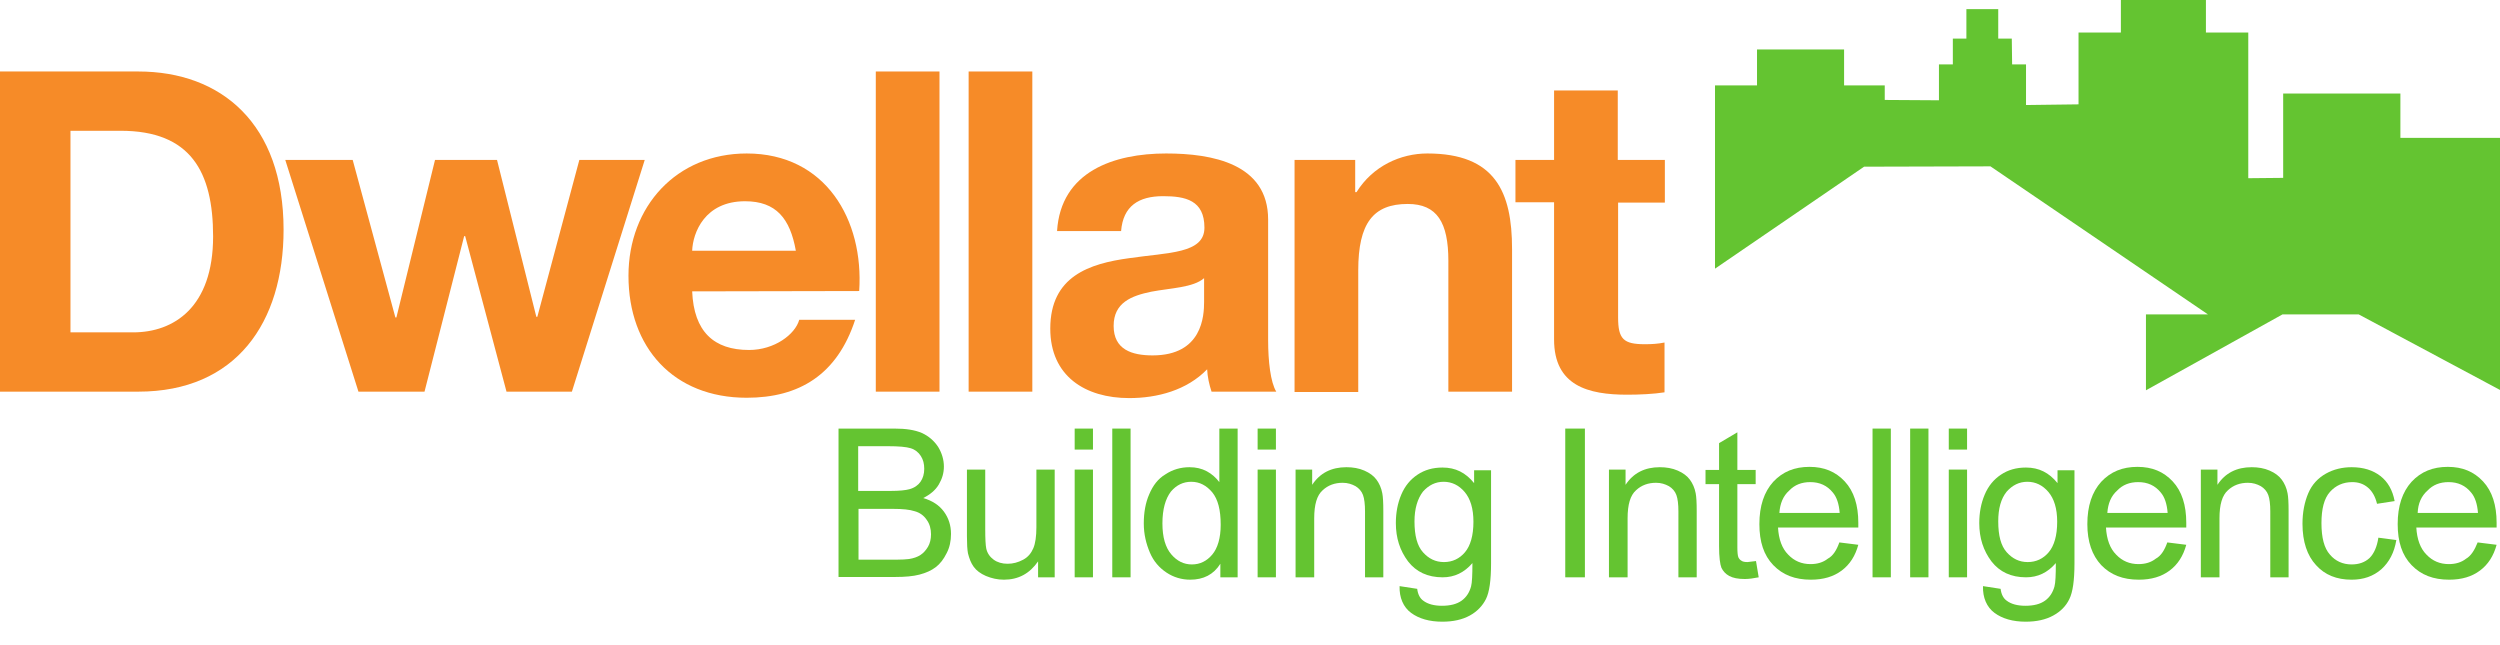
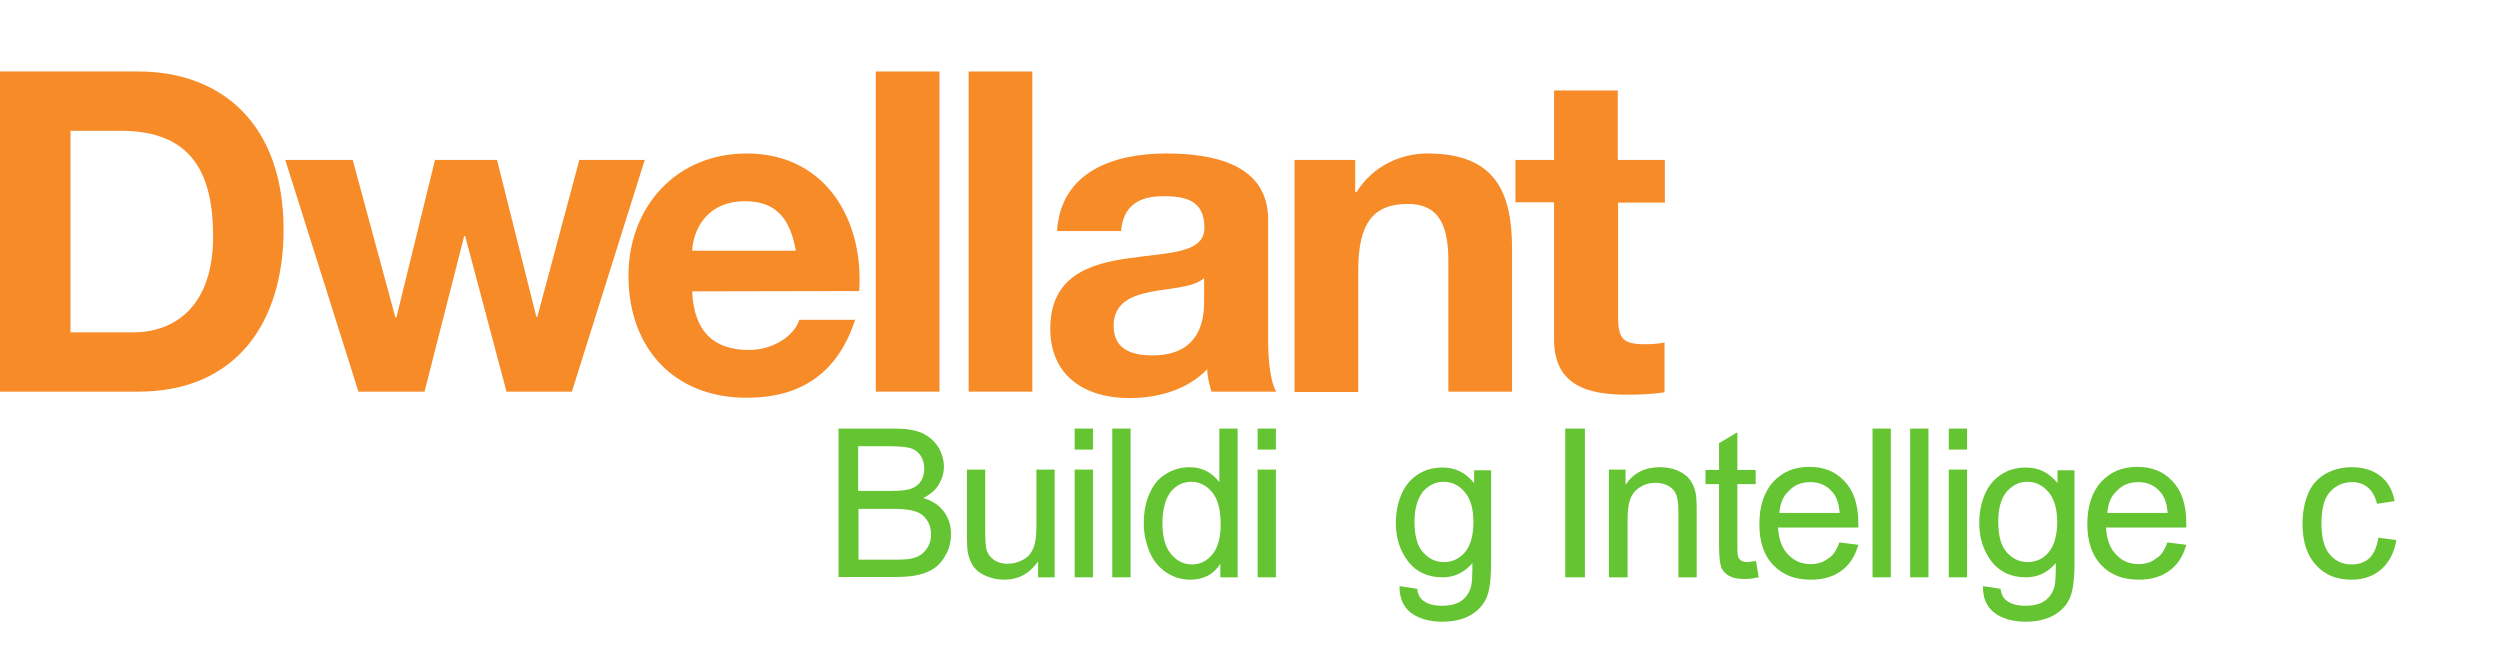
<svg xmlns="http://www.w3.org/2000/svg" version="1.1" id="svg2" x="0px" y="0px" viewBox="0 0 737.9 190.3" style="enable-background:new 0 0 737.9 190.3;" xml:space="preserve">
  <style type="text/css">
	.st0{fill:#64C431;}
	.st1{fill:#F68B28;}
	.st2{enable-background:new    ;}
</style>
  <g id="path14">
-     <path class="st0" d="M696.2,92.8l41.7,22.3V40.7l-29.4,0V27.6h-34.6v24.9l-10.3,0.1V9.6h-12.5V0h-25.1v9.6h-12.5v21.2L598,31V19   h-4.1l-0.1-7.6h-4V2.7h-9.4v8.7h-4V19h-4.1v10.6l-16-0.1v-4.3h-12V14.6h-25.7v10.6h-12.4v54.1l44-30.1l37.3-0.1l64.2,43.7h-18.3   v22.4l40.3-22.4L696.2,92.8" />
-   </g>
+     </g>
  <g id="path16">
    <path class="st1" d="M20.8,98.1h18.5c12,0,23.6-7.4,23.6-28.3c0-19.1-6.6-31.2-27.3-31.2H20.8V98.1z M0,21.1h40.8   c24.5,0,42.9,15.4,42.9,46.7c0,27.4-14,47.8-42.9,47.8l-40.8,0V21.1" />
  </g>
  <g id="path18">
    <path class="st1" d="M168.8,115.6h-19.3l-12.2-45.9H137l-11.7,45.9h-19.5L84.2,47.2h19.9l12.6,46.5h0.3l11.4-46.5h18.3l11.6,46.3   h0.3L171,47.2h19.3L168.8,115.6" />
  </g>
  <g id="path20">
    <path class="st1" d="M234.9,74c-1.7-9.5-5.8-14.6-15-14.6c-11.9,0-15.4,9.3-15.6,14.6H234.9z M204.3,86   c0.5,11.9,6.4,17.3,16.8,17.3c7.5,0,13.6-4.6,14.8-8.9h16.5c-5.3,16.2-16.5,23-32,23c-21.6,0-34.9-14.8-34.9-36   c0-20.5,14.2-36.1,34.9-36.1c23.3,0,34.6,19.6,33.2,40.6L204.3,86" />
  </g>
  <g id="path22">
    <path class="st1" d="M258.5,21.1h18.8v94.5h-18.8V21.1" />
  </g>
  <g id="path24">
    <path class="st1" d="M285.9,21.1h18.8v94.5h-18.8V21.1" />
  </g>
  <g id="path26">
    <path class="st1" d="M355.4,82.1c-3.2,2.8-9.8,2.9-15.6,4c-5.8,1.2-11.1,3.2-11.1,10.1c0,7,5.4,8.7,11.5,8.7   c14.7,0,15.2-11.7,15.2-15.8L355.4,82.1z M312,68.2c1.1-17.6,16.8-22.9,32.2-22.9c13.6,0,30.1,3,30.1,19.5v35.6   c0,6.2,0.7,12.4,2.4,15.2h-19.1c-0.7-2.1-1.2-4.4-1.3-6.6c-6,6.2-14.7,8.5-23,8.5c-13,0-23.3-6.5-23.3-20.5   c0-15.5,11.6-19.2,23.3-20.8c11.5-1.7,22.2-1.3,22.2-9c0-8.1-5.6-9.3-12.2-9.3c-7.2,0-11.8,2.9-12.4,10.3L312,68.2" />
  </g>
  <g id="path28">
    <path class="st1" d="M382.1,47.2h17.9v9.5h0.4c4.8-7.7,13-11.4,20.9-11.4c20,0,25,11.3,25,28.2v42.1h-18.8V77   c0-11.3-3.3-16.8-12-16.8c-10.2,0-14.6,5.7-14.6,19.6v35.9h-18.8V47.2" />
  </g>
  <g id="path30">
    <path class="st1" d="M477.6,47.2h13.8v12.6h-13.8v33.9c0,6.4,1.6,7.9,7.9,7.9c2,0,3.8-0.1,5.8-0.5v14.7c-3.2,0.5-7.3,0.7-11,0.7   c-11.5,0-21.6-2.6-21.6-16.3V59.7h-11.4V47.2h11.4V26.7h18.8V47.2" />
  </g>
  <g class="st2">
    <path class="st0" d="M247.5,170.4v-43.9H264c3.4,0,6,0.4,8.1,1.3c2,0.9,3.6,2.3,4.8,4.1c1.1,1.8,1.7,3.8,1.7,5.8   c0,1.9-0.5,3.6-1.5,5.3c-1,1.7-2.6,3-4.6,4c2.7,0.8,4.7,2.1,6.1,4c1.4,1.9,2.1,4.1,2.1,6.6c0,2.1-0.4,4-1.3,5.7   c-0.9,1.8-1.9,3.1-3.2,4.1c-1.3,1-2.9,1.7-4.8,2.2c-1.9,0.5-4.3,0.7-7.1,0.7H247.5z M253.4,144.9h9.5c2.6,0,4.4-0.2,5.5-0.5   c1.5-0.4,2.6-1.2,3.3-2.2c0.7-1,1.1-2.3,1.1-3.8c0-1.5-0.3-2.7-1-3.8c-0.7-1.1-1.7-1.9-3-2.3c-1.3-0.4-3.5-0.6-6.7-0.6h-8.8V144.9z    M253.4,165.2h10.9c1.9,0,3.2-0.1,4-0.2c1.3-0.2,2.5-0.6,3.4-1.2c0.9-0.6,1.6-1.4,2.2-2.4s0.9-2.3,0.9-3.7c0-1.6-0.4-3.1-1.3-4.3   c-0.8-1.2-2-2.1-3.5-2.5c-1.5-0.5-3.6-0.7-6.4-0.7h-10.2V165.2z" />
  </g>
  <g class="st2">
    <path class="st0" d="M306.4,170.4v-4.7c-2.5,3.6-5.8,5.4-10.1,5.4c-1.9,0-3.6-0.4-5.3-1.1c-1.6-0.7-2.8-1.6-3.6-2.7   c-0.8-1.1-1.3-2.4-1.7-4c-0.2-1.1-0.3-2.7-0.3-5v-19.7h5.4v17.6c0,2.8,0.1,4.7,0.3,5.7c0.3,1.4,1.1,2.5,2.2,3.3s2.5,1.2,4.1,1.2   s3.1-0.4,4.6-1.2s2.4-2,3-3.4c0.6-1.4,0.9-3.5,0.9-6.2v-17h5.4v31.8H306.4z" />
  </g>
  <g class="st2">
    <path class="st0" d="M317.2,132.7v-6.2h5.4v6.2H317.2z M317.2,170.4v-31.8h5.4v31.8H317.2z" />
  </g>
  <g class="st2">
    <path class="st0" d="M328.3,170.4v-43.9h5.4v43.9H328.3z" />
  </g>
  <g class="st2">
    <path class="st0" d="M360.2,170.4v-4c-2,3.2-5,4.7-8.9,4.7c-2.5,0-4.9-0.7-7-2.1c-2.1-1.4-3.8-3.3-4.9-5.9s-1.8-5.4-1.8-8.6   c0-3.2,0.5-6.1,1.6-8.6c1.1-2.6,2.6-4.6,4.8-5.9c2.1-1.4,4.5-2.1,7.1-2.1c1.9,0,3.6,0.4,5.1,1.2s2.7,1.9,3.7,3.2v-15.8h5.4v43.9   H360.2z M343.1,154.5c0,4.1,0.9,7.1,2.6,9.1c1.7,2,3.7,3,6.1,3c2.4,0,4.4-1,6-2.9c1.6-1.9,2.5-4.9,2.5-8.8c0-4.4-0.8-7.5-2.5-9.6   c-1.7-2-3.7-3.1-6.2-3.1c-2.4,0-4.4,1-6,2.9C344,147.2,343.1,150.3,343.1,154.5z" />
  </g>
  <g class="st2">
    <path class="st0" d="M371.2,132.7v-6.2h5.4v6.2H371.2z M371.2,170.4v-31.8h5.4v31.8H371.2z" />
  </g>
  <g class="st2">
-     <path class="st0" d="M382.4,170.4v-31.8h4.9v4.5c2.3-3.5,5.7-5.2,10.1-5.2c1.9,0,3.7,0.3,5.3,1c1.6,0.7,2.8,1.6,3.6,2.7   c0.8,1.1,1.4,2.4,1.7,4c0.2,1,0.3,2.7,0.3,5.2v19.6h-5.4V151c0-2.2-0.2-3.8-0.6-4.9c-0.4-1.1-1.2-2-2.2-2.6c-1.1-0.6-2.3-1-3.8-1   c-2.3,0-4.3,0.7-5.9,2.2c-1.7,1.5-2.5,4.2-2.5,8.3v17.4H382.4z" />
-   </g>
+     </g>
  <g class="st2">
    <path class="st0" d="M413.1,173l5.2,0.8c0.2,1.6,0.8,2.8,1.8,3.5c1.3,1,3.2,1.5,5.5,1.5c2.5,0,4.4-0.5,5.8-1.5   c1.4-1,2.3-2.4,2.8-4.2c0.3-1.1,0.4-3.4,0.4-6.9c-2.4,2.8-5.3,4.2-8.8,4.2c-4.4,0-7.8-1.6-10.2-4.7c-2.4-3.2-3.6-6.9-3.6-11.3   c0-3,0.5-5.8,1.6-8.4c1.1-2.6,2.7-4.5,4.8-5.9c2.1-1.4,4.5-2.1,7.4-2.1c3.8,0,6.8,1.5,9.3,4.6v-3.8h5v27.5c0,5-0.5,8.5-1.5,10.5   s-2.6,3.7-4.8,4.9c-2.2,1.2-4.9,1.8-8.1,1.8c-3.8,0-6.9-0.9-9.2-2.6S413,176.4,413.1,173z M417.5,153.9c0,4.2,0.8,7.2,2.5,9.1   c1.7,1.9,3.7,2.9,6.2,2.9c2.5,0,4.6-1,6.2-2.9s2.5-4.9,2.5-9c0-3.9-0.9-6.8-2.6-8.8s-3.8-3-6.2-3c-2.4,0-4.4,1-6.1,2.9   C418.4,147.2,417.5,150.1,417.5,153.9z" />
  </g>
  <g class="st2">
</g>
  <g class="st2">
    <path class="st0" d="M462,170.4v-43.9h5.8v43.9H462z" />
  </g>
  <g class="st2">
    <path class="st0" d="M474.9,170.4v-31.8h4.9v4.5c2.3-3.5,5.7-5.2,10.1-5.2c1.9,0,3.7,0.3,5.3,1s2.8,1.6,3.6,2.7   c0.8,1.1,1.4,2.4,1.7,4c0.2,1,0.3,2.7,0.3,5.2v19.6h-5.4V151c0-2.2-0.2-3.8-0.6-4.9c-0.4-1.1-1.2-2-2.2-2.6c-1.1-0.6-2.3-1-3.8-1   c-2.3,0-4.3,0.7-5.9,2.2c-1.7,1.5-2.5,4.2-2.5,8.3v17.4H474.9z" />
  </g>
  <g class="st2">
    <path class="st0" d="M518.3,165.6l0.8,4.8c-1.5,0.3-2.9,0.5-4.1,0.5c-2,0-3.5-0.3-4.6-0.9c-1.1-0.6-1.8-1.4-2.3-2.4   c-0.4-1-0.7-3.1-0.7-6.4v-18.3h-4v-4.2h4v-7.9l5.4-3.2v11.1h5.4v4.2h-5.4v18.6c0,1.5,0.1,2.5,0.3,3c0.2,0.4,0.5,0.8,0.9,1   c0.4,0.3,1,0.4,1.8,0.4C516.5,165.8,517.3,165.7,518.3,165.6z" />
  </g>
  <g class="st2">
    <path class="st0" d="M542.9,160.1l5.6,0.7c-0.9,3.3-2.5,5.8-4.9,7.6c-2.4,1.8-5.4,2.7-9.1,2.7c-4.7,0-8.3-1.4-11.1-4.3   s-4.1-6.9-4.1-12.1c0-5.4,1.4-9.5,4.1-12.5c2.8-3,6.3-4.4,10.7-4.4c4.3,0,7.7,1.4,10.4,4.3c2.7,2.9,4,7,4,12.2c0,0.3,0,0.8,0,1.4   h-23.7c0.2,3.5,1.2,6.2,3,8c1.8,1.9,4,2.8,6.6,2.8c2,0,3.7-0.5,5.1-1.6C541,164.1,542.1,162.4,542.9,160.1z M525.2,151.4H543   c-0.2-2.7-0.9-4.7-2-6c-1.7-2.1-3.9-3.1-6.7-3.1c-2.5,0-4.6,0.8-6.2,2.5C526.3,146.4,525.4,148.6,525.2,151.4z" />
  </g>
  <g class="st2">
    <path class="st0" d="M552.7,170.4v-43.9h5.4v43.9H552.7z" />
  </g>
  <g class="st2">
    <path class="st0" d="M563.8,170.4v-43.9h5.4v43.9H563.8z" />
  </g>
  <g class="st2">
    <path class="st0" d="M575.2,132.7v-6.2h5.4v6.2H575.2z M575.2,170.4v-31.8h5.4v31.8H575.2z" />
  </g>
  <g class="st2">
    <path class="st0" d="M585.3,173l5.2,0.8c0.2,1.6,0.8,2.8,1.8,3.5c1.3,1,3.2,1.5,5.5,1.5c2.5,0,4.4-0.5,5.8-1.5s2.3-2.4,2.8-4.2   c0.3-1.1,0.4-3.4,0.4-6.9c-2.4,2.8-5.3,4.2-8.8,4.2c-4.4,0-7.8-1.6-10.2-4.7c-2.4-3.2-3.6-6.9-3.6-11.3c0-3,0.5-5.8,1.6-8.4   c1.1-2.6,2.7-4.5,4.8-5.9c2.1-1.4,4.5-2.1,7.4-2.1c3.8,0,6.8,1.5,9.3,4.6v-3.8h5v27.5c0,5-0.5,8.5-1.5,10.5c-1,2.1-2.6,3.7-4.8,4.9   c-2.2,1.2-4.9,1.8-8.1,1.8c-3.8,0-6.9-0.9-9.2-2.6S585.2,176.4,585.3,173z M589.8,153.9c0,4.2,0.8,7.2,2.5,9.1   c1.7,1.9,3.7,2.9,6.2,2.9c2.5,0,4.6-1,6.2-2.9s2.5-4.9,2.5-9c0-3.9-0.9-6.8-2.6-8.8c-1.7-2-3.8-3-6.2-3c-2.4,0-4.4,1-6.1,2.9   C590.6,147.2,589.8,150.1,589.8,153.9z" />
  </g>
  <g class="st2">
    <path class="st0" d="M639.7,160.1l5.6,0.7c-0.9,3.3-2.5,5.8-4.9,7.6c-2.4,1.8-5.4,2.7-9.1,2.7c-4.7,0-8.3-1.4-11.1-4.3   c-2.7-2.9-4.1-6.9-4.1-12.1c0-5.4,1.4-9.5,4.1-12.5c2.8-3,6.3-4.4,10.7-4.4c4.3,0,7.7,1.4,10.4,4.3c2.7,2.9,4,7,4,12.2   c0,0.3,0,0.8,0,1.4h-23.7c0.2,3.5,1.2,6.2,3,8c1.8,1.9,4,2.8,6.6,2.8c2,0,3.7-0.5,5.1-1.6C637.8,164.1,638.9,162.4,639.7,160.1z    M622,151.4h17.8c-0.2-2.7-0.9-4.7-2-6c-1.7-2.1-3.9-3.1-6.7-3.1c-2.5,0-4.6,0.8-6.2,2.5C623.1,146.4,622.2,148.6,622,151.4z" />
  </g>
  <g class="st2">
-     <path class="st0" d="M649.6,170.4v-31.8h4.9v4.5c2.3-3.5,5.7-5.2,10.1-5.2c1.9,0,3.7,0.3,5.3,1c1.6,0.7,2.8,1.6,3.6,2.7   c0.8,1.1,1.4,2.4,1.7,4c0.2,1,0.3,2.7,0.3,5.2v19.6h-5.4V151c0-2.2-0.2-3.8-0.6-4.9c-0.4-1.1-1.2-2-2.2-2.6c-1.1-0.6-2.3-1-3.8-1   c-2.3,0-4.3,0.7-5.9,2.2c-1.7,1.5-2.5,4.2-2.5,8.3v17.4H649.6z" />
-   </g>
+     </g>
  <g class="st2">
    <path class="st0" d="M702,158.7l5.3,0.7c-0.6,3.7-2.1,6.5-4.4,8.6c-2.4,2.1-5.3,3.1-8.8,3.1c-4.4,0-7.9-1.4-10.5-4.3   c-2.6-2.8-4-6.9-4-12.2c0-3.4,0.6-6.4,1.7-9c1.1-2.6,2.9-4.5,5.2-5.8s4.9-1.9,7.6-1.9c3.5,0,6.3,0.9,8.5,2.6   c2.2,1.7,3.6,4.2,4.2,7.4l-5.2,0.8c-0.5-2.1-1.4-3.7-2.7-4.8s-2.8-1.6-4.6-1.6c-2.7,0-4.9,1-6.6,2.9c-1.7,1.9-2.5,5-2.5,9.2   c0,4.3,0.8,7.4,2.5,9.3c1.6,1.9,3.8,2.9,6.4,2.9c2.1,0,3.9-0.6,5.3-1.9C700.7,163.4,701.6,161.4,702,158.7z" />
  </g>
  <g class="st2">
-     <path class="st0" d="M731.3,160.1l5.6,0.7c-0.9,3.3-2.5,5.8-4.9,7.6s-5.4,2.7-9.1,2.7c-4.7,0-8.3-1.4-11.1-4.3s-4.1-6.9-4.1-12.1   c0-5.4,1.4-9.5,4.1-12.5c2.8-3,6.3-4.4,10.7-4.4c4.3,0,7.7,1.4,10.4,4.3c2.7,2.9,4,7,4,12.2c0,0.3,0,0.8,0,1.4h-23.7   c0.2,3.5,1.2,6.2,3,8c1.8,1.9,4,2.8,6.6,2.8c2,0,3.7-0.5,5.1-1.6C729.3,164.1,730.4,162.4,731.3,160.1z M713.6,151.4h17.8   c-0.2-2.7-0.9-4.7-2-6c-1.7-2.1-3.9-3.1-6.7-3.1c-2.5,0-4.6,0.8-6.2,2.5C714.7,146.4,713.7,148.6,713.6,151.4z" />
-   </g>
+     </g>
</svg>